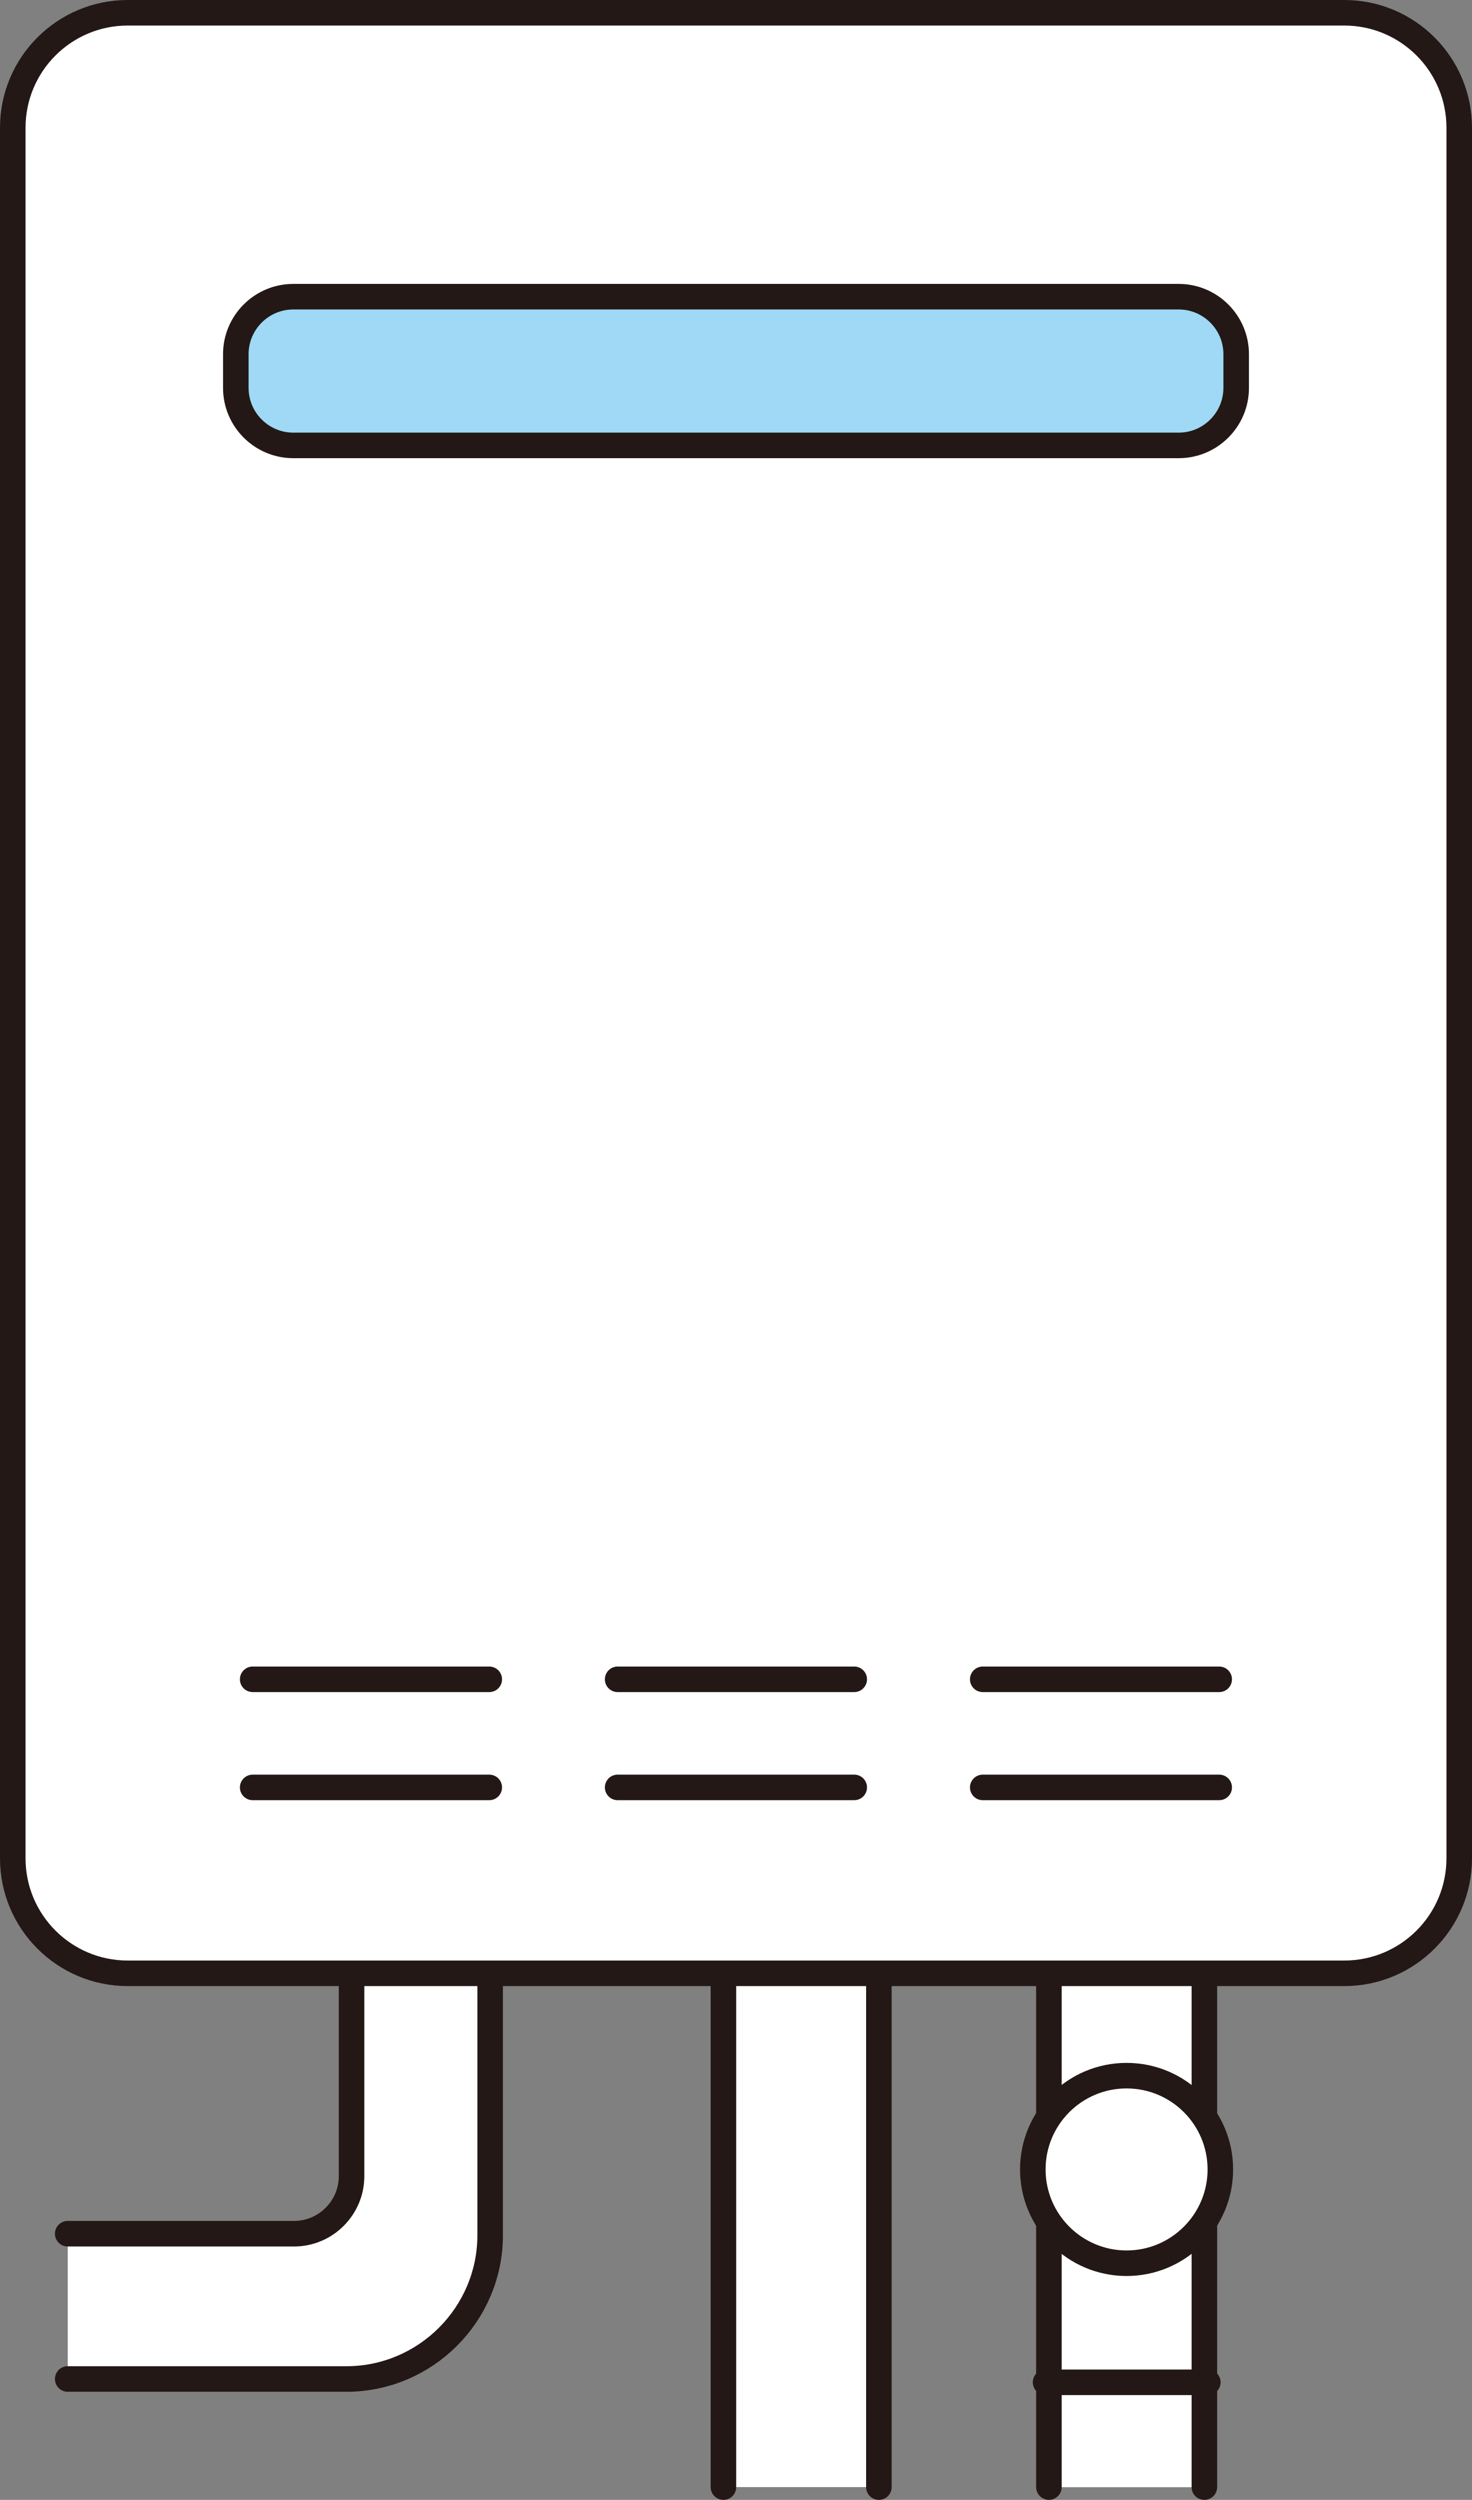
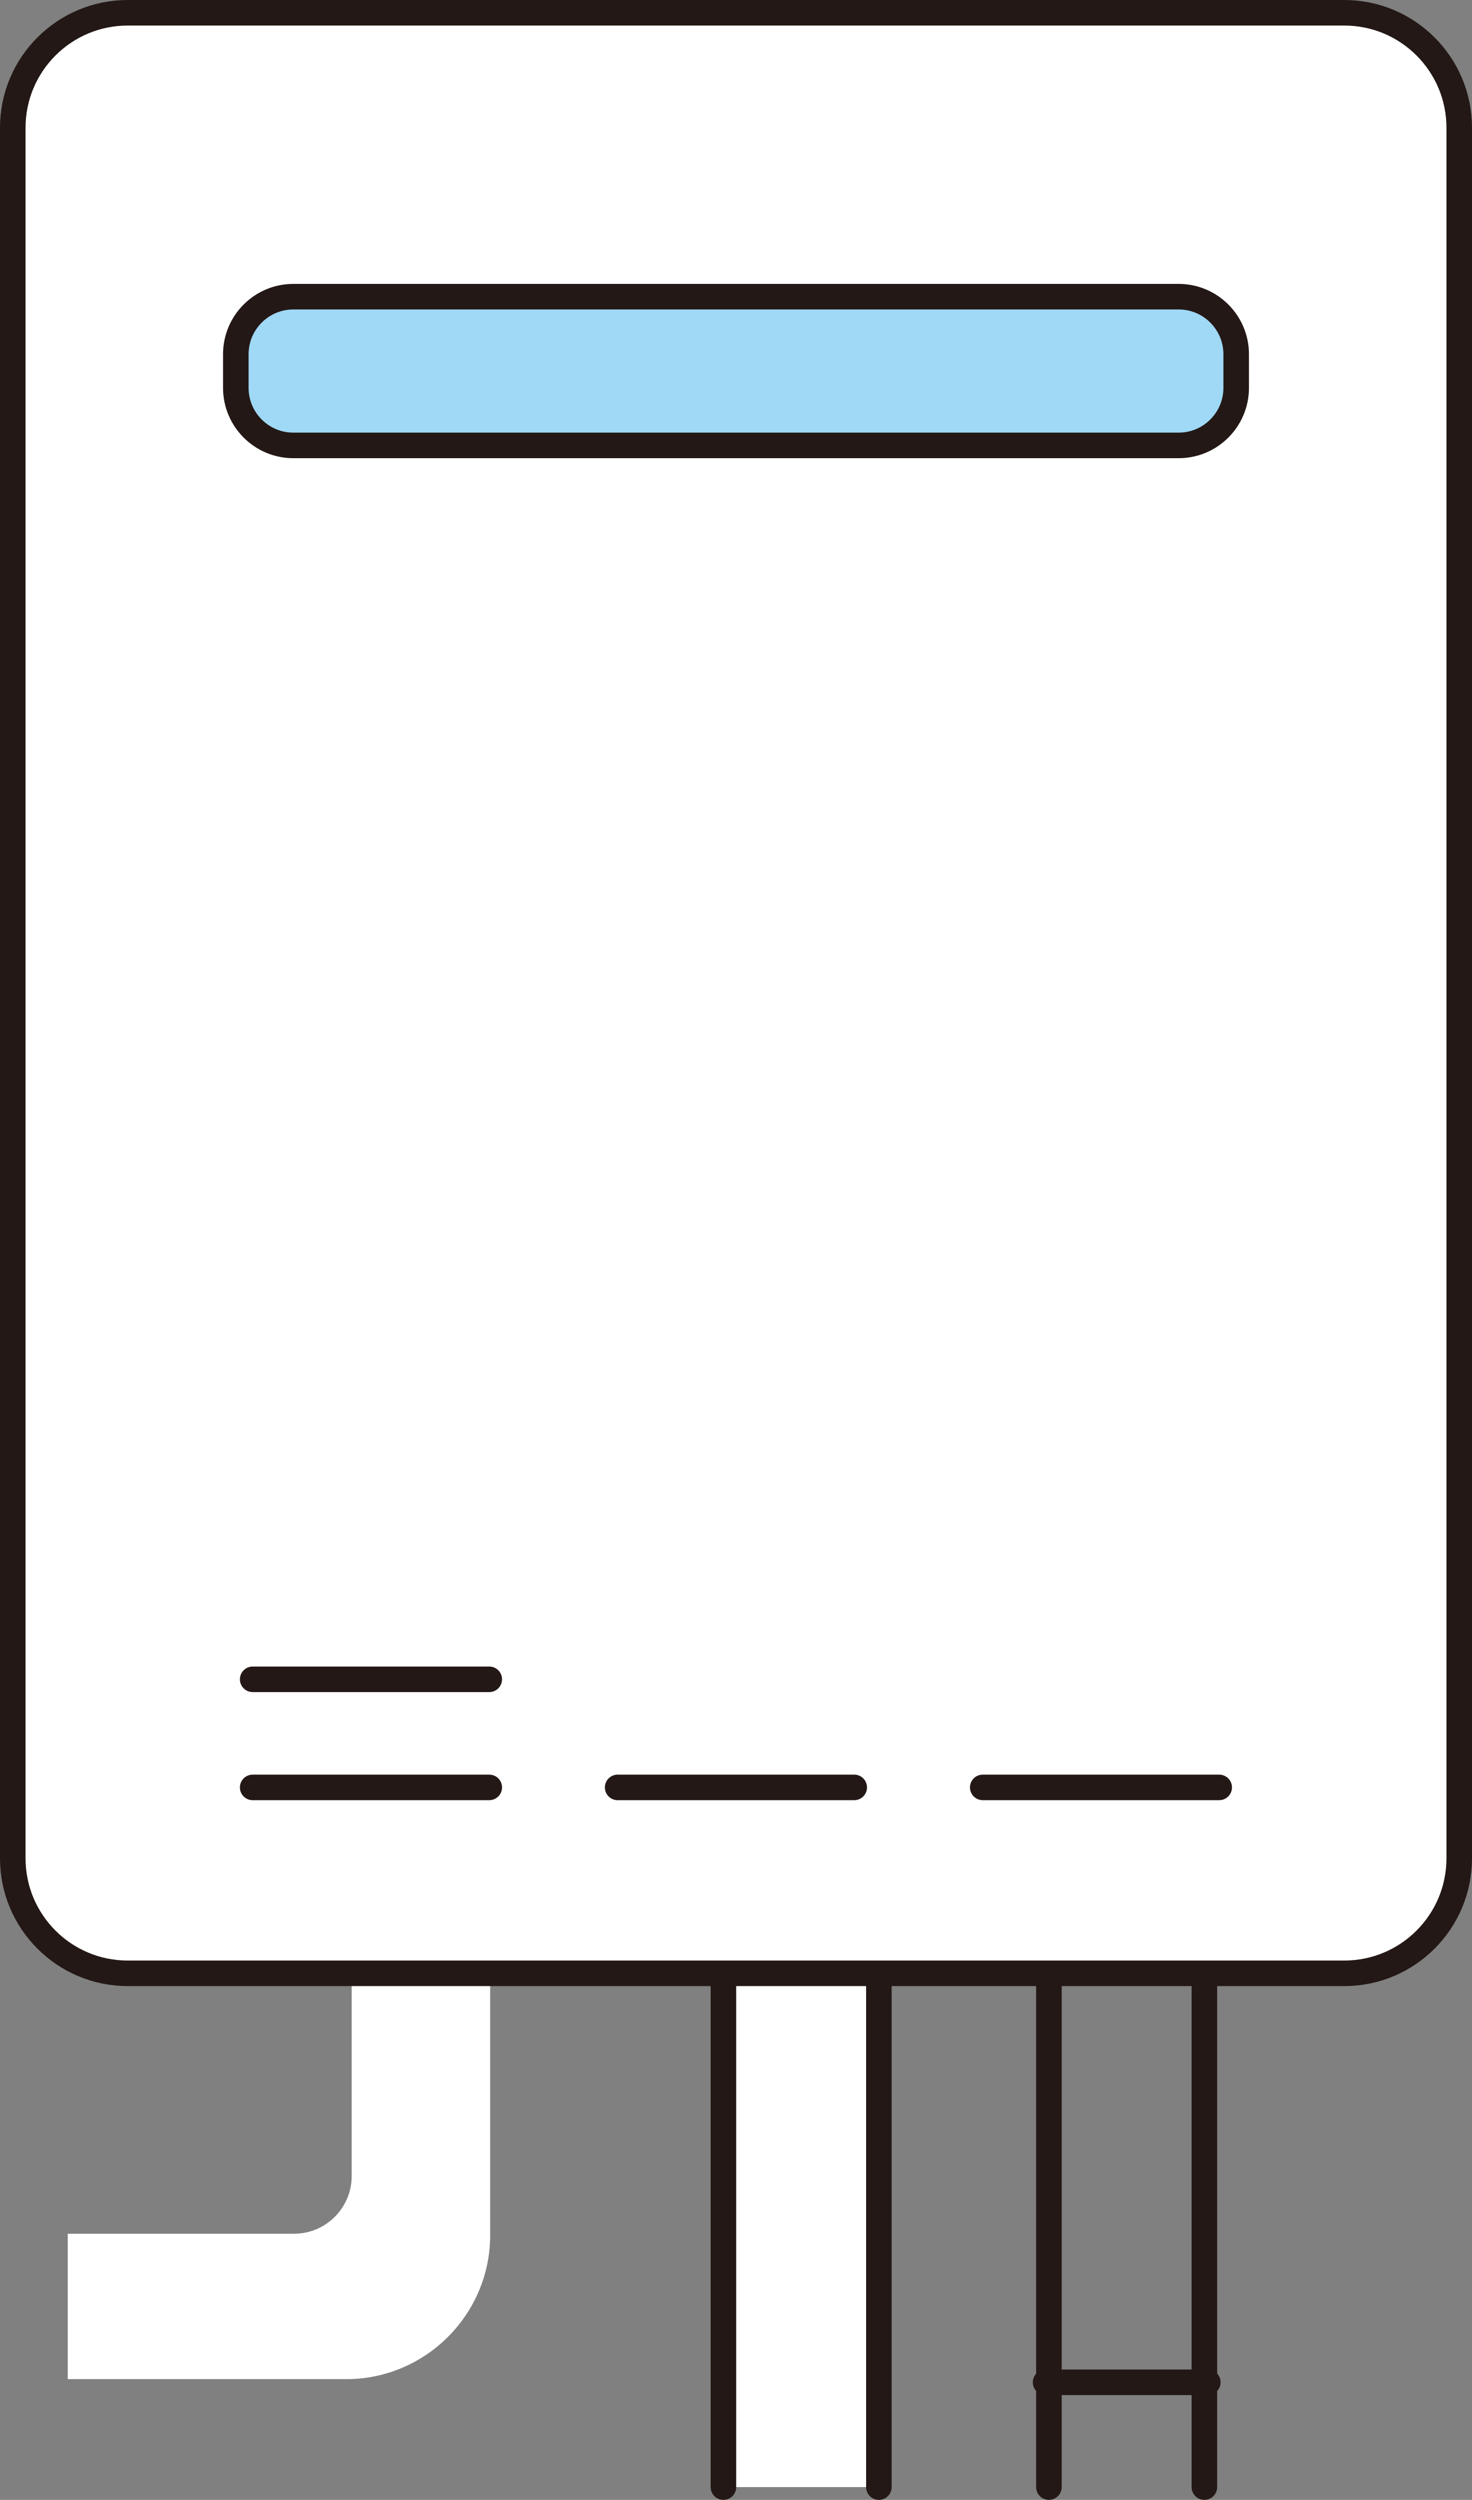
<svg xmlns="http://www.w3.org/2000/svg" id="_レイヤー_2" width="115.23" height="195.65" viewBox="0 0 115.23 195.65">
  <rect x="0" y="0" width="115.23" height="195.65" fill="#808080" stroke="none" />
  <g id="_レイヤー_1-2">
-     <rect x="82.11" y="149.65" width="12.17" height="45.01" style="fill:#fff;" />
    <rect x="56.63" y="149.38" width="12.17" height="45.27" style="fill:#fff;" />
    <path d="M27.53,148.73v21.59c0,2.47-2.02,4.5-4.5,4.5H5.3v11.38h21.82c6.19,0,11.25-5.06,11.25-11.25v-26.21h-10.85Z" style="fill:#fff;" />
    <polyline points="82.11 194.65 82.11 149.65 94.28 149.65 94.28 194.65" style="fill:none; stroke:#231815; stroke-linecap:round; stroke-linejoin:round; stroke-width:2px;" />
    <polyline points="68.8 194.65 68.8 149.38 56.63 149.38 56.63 194.65" style="fill:none; stroke:#231815; stroke-linecap:round; stroke-linejoin:round; stroke-width:2px;" />
-     <path d="M5.3,186.19h21.82c6.19,0,11.25-5.06,11.25-11.25v-26.21h-10.85v21.59c0,2.47-2.02,4.5-4.5,4.5H5.3" style="fill:none; stroke:#231815; stroke-linecap:round; stroke-linejoin:round; stroke-width:2px;" />
    <path d="M10,1h95.23c4.97,0,9,4.03,9,9v135.44c0,4.97-4.03,9-9,9H10c-4.97,0-9-4.03-9-9V10C1,5.03,5.03,1,10,1Z" style="fill:#fff; stroke:#231815; stroke-linecap:round; stroke-linejoin:round; stroke-width:2px;" />
    <path d="M22.96,23.22h69.31c2.48,0,4.5,2.02,4.5,4.5v2.64c0,2.48-2.02,4.5-4.5,4.5H22.96c-2.48,0-4.5-2.02-4.5-4.5v-2.64c0-2.48,2.02-4.5,4.5-4.5Z" style="fill:#9fd9f6; stroke:#231815; stroke-linecap:round; stroke-linejoin:round; stroke-width:2px;" />
    <line x1="19.78" y1="131.43" x2="38.3" y2="131.43" style="fill:none; stroke:#231815; stroke-linecap:round; stroke-linejoin:round; stroke-width:2px;" />
    <line x1="19.78" y1="139.89" x2="38.3" y2="139.89" style="fill:none; stroke:#231815; stroke-linecap:round; stroke-linejoin:round; stroke-width:2px;" />
-     <line x1="48.35" y1="131.43" x2="66.87" y2="131.43" style="fill:none; stroke:#231815; stroke-linecap:round; stroke-linejoin:round; stroke-width:2px;" />
    <line x1="48.35" y1="139.89" x2="66.87" y2="139.89" style="fill:none; stroke:#231815; stroke-linecap:round; stroke-linejoin:round; stroke-width:2px;" />
-     <line x1="76.93" y1="131.43" x2="95.44" y2="131.43" style="fill:none; stroke:#231815; stroke-linecap:round; stroke-linejoin:round; stroke-width:2px;" />
    <line x1="76.93" y1="139.89" x2="95.44" y2="139.89" style="fill:none; stroke:#231815; stroke-linecap:round; stroke-linejoin:round; stroke-width:2px;" />
    <line x1="81.85" y1="186.45" x2="94.55" y2="186.45" style="fill:none; stroke:#231815; stroke-linecap:round; stroke-linejoin:round; stroke-width:2px;" />
-     <path d="M95.53,169.79c0,4.05-3.29,7.34-7.34,7.34s-7.34-3.29-7.34-7.34,3.28-7.34,7.34-7.34,7.34,3.29,7.34,7.34Z" style="fill:#fff; stroke:#231815; stroke-linecap:round; stroke-linejoin:round; stroke-width:2px;" />
  </g>
</svg>